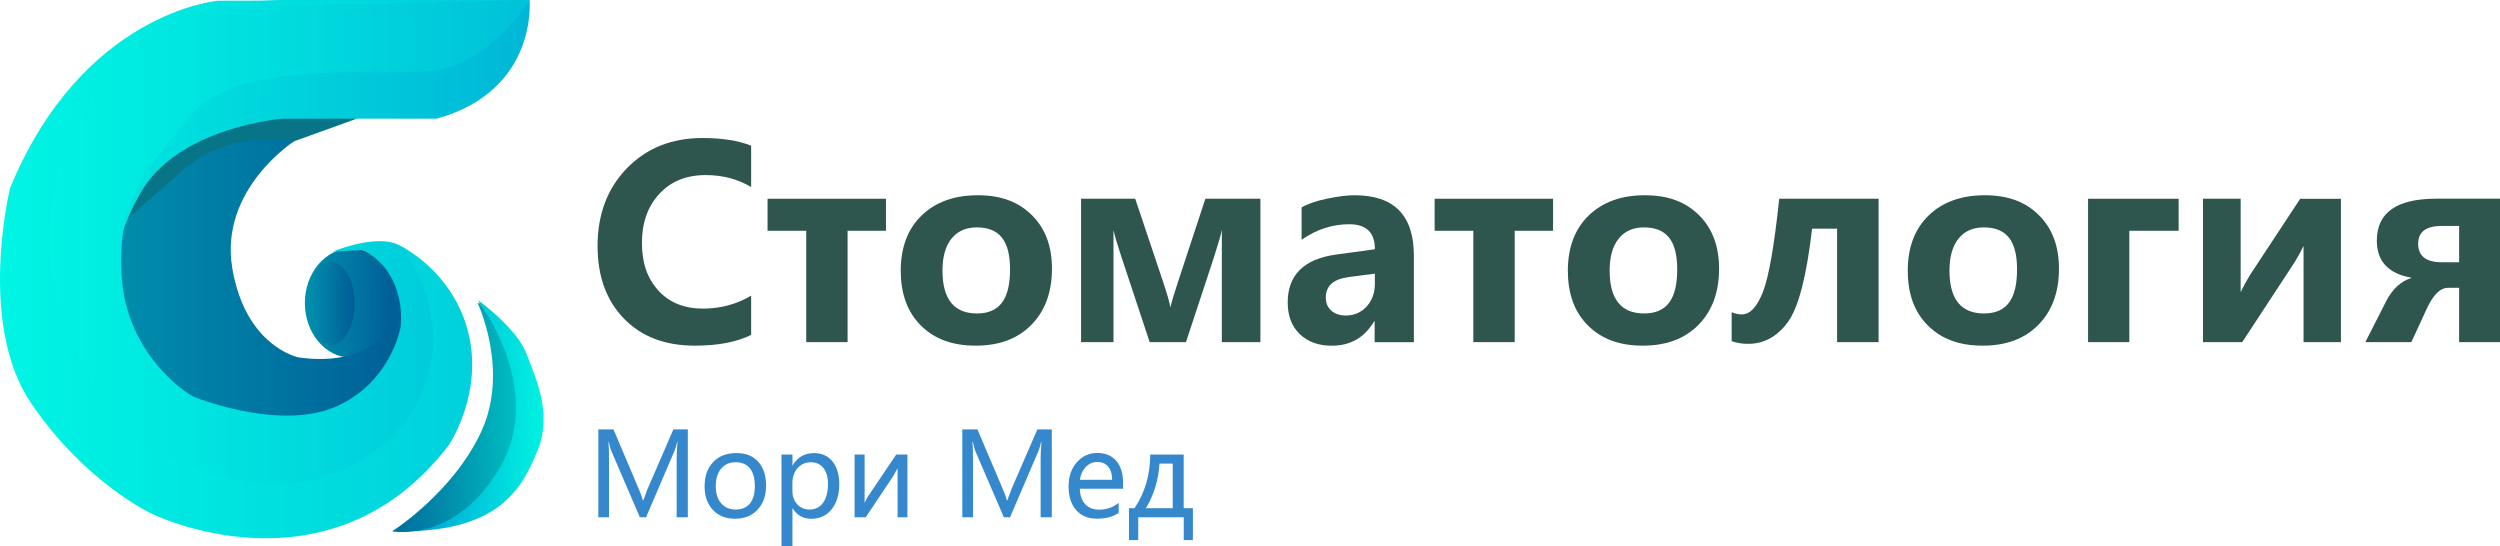
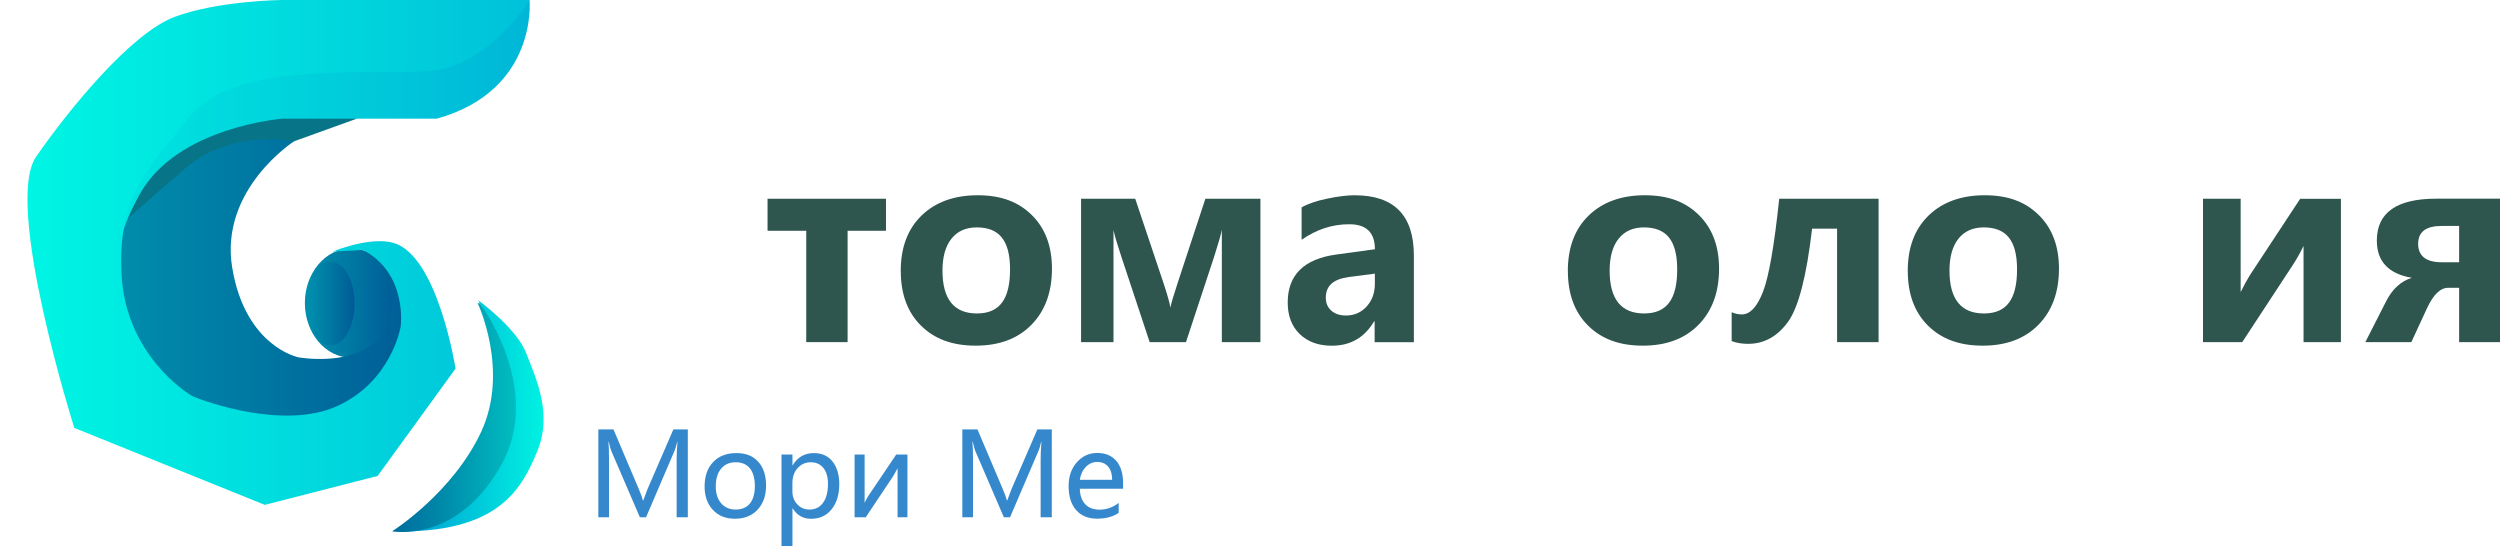
<svg xmlns="http://www.w3.org/2000/svg" width="206" height="45" viewBox="0 0 206 45" fill="none">
  <path d="M39.392 24.731C39.392 24.731 42.563 27.019 43.367 29.116C44.17 31.212 45.544 34.079 44.283 37.147C43.021 40.214 41.148 44.011 32.32 43.778C32.32 43.778 40.232 39.704 40.843 34.913C41.454 30.123 40.614 26.408 39.545 25.009L39.392 24.731Z" fill="url(#paint0_linear_58_755)" />
  <path d="M28.933 29.471C31.039 29.471 32.746 27.455 32.746 24.968C32.746 22.481 31.039 20.465 28.933 20.465C26.828 20.465 25.121 22.481 25.121 24.968C25.121 27.455 26.828 29.471 28.933 29.471Z" fill="url(#paint1_linear_58_755)" />
  <path d="M24.241 11.636C24.241 11.636 18.049 15.611 19.14 22.092C20.231 28.573 24.587 29.444 24.587 29.444C24.587 29.444 29.401 30.315 31.408 27.639C33.415 24.964 31.408 21.723 31.408 21.723L34.96 24.38L29.917 34.913H16.733L7.33 24.731L11.914 9.544L23.437 8.961L24.241 11.636Z" fill="url(#paint2_linear_58_755)" />
  <path d="M29.401 9.777L24.241 11.641C24.241 11.641 19.198 10.533 15.3 13.851C11.402 17.17 10.325 18.218 10.325 18.218L13.118 10.998L24.124 7.625L29.396 9.777H29.401Z" fill="#087487" />
  <path d="M43.636 0C43.636 0 44.363 7.448 35.993 9.777H23.325C23.325 9.777 14.613 10.415 11.515 16.003C8.416 21.591 9.624 24.731 9.624 24.731L7.33 9.139L31.004 2.507L43.636 0Z" fill="url(#paint3_linear_58_755)" />
  <path d="M43.636 0C43.636 0 40.29 5.588 35.13 5.875C29.971 6.167 19.364 5.059 15.695 9.54C12.027 14.02 9.678 16.29 10.019 22.689C10.365 29.088 15.291 32.407 15.983 32.698C16.67 32.99 23.32 35.492 27.793 33.455C32.266 31.418 33.011 26.937 33.011 26.937C33.011 26.937 33.64 22.575 29.917 20.597C28.395 20.674 27.411 20.729 27.407 20.729C27.407 20.729 30.505 19.448 32.436 20.018C36.087 21.094 37.537 30.374 37.537 30.374L31.116 39.216L21.816 41.6L6.122 35.26C6.122 35.26 0.279 16.814 2.974 12.917C5.668 9.02 10.805 2.735 14.38 1.395C17.954 0.059 23.208 0 23.208 0H43.636Z" fill="url(#paint4_linear_58_755)" />
-   <path d="M43.636 0C35.077 0.018 26.514 0.041 17.954 0.059C17.954 0.059 6.795 0.989 0.832 15.497C0.832 15.497 -1.921 26.668 2.588 33.263C7.096 39.859 12.525 42.338 12.525 42.338C12.525 42.338 27.124 49.553 36.985 36.673C37.318 36.158 40.187 31.513 38.229 26.24C36.855 22.539 33.936 20.77 33.07 20.287C33.474 20.811 36.756 25.232 35.306 30.775C33.981 35.82 29.72 37.985 28.732 38.5C26.222 39.804 22.997 40.282 18.794 39.389C9.315 37.37 6.643 30.934 4.501 24.029C4.501 24.029 2.507 13.888 7.9 7.68C13.298 1.472 17.82 0.583 17.82 0.583C26.424 0.387 35.032 0.196 43.636 0Z" fill="url(#paint5_linear_58_755)" />
  <path d="M27.241 28.45C28.332 28.45 29.216 26.907 29.216 25.004C29.216 23.101 28.332 21.559 27.241 21.559C26.149 21.559 25.265 23.101 25.265 25.004C25.265 26.907 26.149 28.45 27.241 28.45Z" fill="url(#paint6_linear_58_755)" />
  <path d="M39.356 24.968C39.356 24.968 41.992 30.506 39.662 35.552C37.331 40.597 32.324 43.774 32.324 43.774C32.324 43.774 37.56 44.822 41.229 38.46C44.898 32.097 39.55 25.005 39.55 25.005L39.356 24.968Z" fill="url(#paint7_linear_58_755)" />
-   <path d="M61.894 27.594C60.709 28.186 59.159 28.482 57.251 28.482C54.795 28.482 52.846 27.735 51.404 26.244C49.963 24.754 49.24 22.762 49.24 20.278C49.24 17.666 50.044 15.524 51.656 13.865C53.268 12.206 55.342 11.372 57.893 11.372C59.487 11.372 60.821 11.582 61.894 12.001V15.41C60.794 14.754 59.546 14.426 58.149 14.426C56.555 14.426 55.284 14.941 54.328 15.976C53.371 17.01 52.895 18.359 52.895 20.023C52.895 21.686 53.349 22.954 54.251 23.943C55.154 24.932 56.38 25.429 57.925 25.429C59.375 25.429 60.7 25.073 61.894 24.362V27.598V27.594Z" fill="#2E554E" />
  <path d="M72.999 19.015H69.842V28.191H66.434V19.015H63.246V16.377H73.004V19.015H72.999Z" fill="#2E554E" />
  <path d="M74.22 22.338C74.22 20.392 74.795 18.865 75.94 17.758C77.085 16.65 78.63 16.089 80.565 16.089C82.501 16.089 83.924 16.636 85.029 17.73C86.134 18.824 86.681 20.292 86.681 22.138C86.681 24.075 86.116 25.615 84.989 26.764C83.861 27.913 82.33 28.482 80.399 28.482C78.468 28.482 77 27.931 75.891 26.832C74.781 25.734 74.225 24.234 74.225 22.338H74.22ZM77.66 22.293C77.66 24.649 78.608 25.829 80.502 25.829C82.397 25.829 83.228 24.617 83.228 22.197C83.228 19.777 82.312 18.738 80.48 18.738C79.591 18.738 78.895 19.047 78.401 19.667C77.907 20.287 77.66 21.162 77.66 22.297V22.293Z" fill="#2E554E" />
  <path d="M103.858 28.191H100.679V18.929C100.625 19.262 100.414 19.991 100.059 21.108L97.724 28.191H94.733L92.385 21.108C92.048 20.091 91.837 19.371 91.751 18.952V28.191H89.08V16.377H93.543L95.838 23.222C96.188 24.275 96.39 24.986 96.44 25.346C96.502 25.014 96.709 24.312 97.059 23.254L99.323 16.377H103.858V28.191Z" fill="#2E554E" />
  <path d="M107.248 17.092C107.773 16.791 108.478 16.55 109.359 16.367C110.239 16.185 110.993 16.089 111.617 16.089C114.873 16.089 116.503 17.744 116.503 21.057V28.195H113.27V26.477H113.229C112.435 27.817 111.276 28.487 109.745 28.487C108.645 28.487 107.76 28.168 107.1 27.53C106.44 26.892 106.107 26.026 106.107 24.927C106.107 22.662 107.437 21.345 110.095 20.975L113.292 20.538C113.292 19.161 112.587 18.478 111.177 18.478C109.767 18.478 108.478 18.906 107.253 19.758V17.097L107.248 17.092ZM111.087 22.84C109.862 23.004 109.246 23.564 109.246 24.526C109.246 24.968 109.395 25.324 109.695 25.593C109.996 25.861 110.396 25.998 110.899 25.998C111.595 25.998 112.165 25.747 112.614 25.251C113.063 24.754 113.288 24.134 113.288 23.391V22.548L111.087 22.835V22.84Z" fill="#2E554E" />
-   <path d="M127.968 19.015H124.811V28.191H121.403V19.015H118.214V16.377H127.972V19.015H127.968Z" fill="#2E554E" />
  <path d="M129.189 22.338C129.189 20.392 129.764 18.865 130.909 17.758C132.054 16.65 133.599 16.089 135.535 16.089C137.47 16.089 138.894 16.636 139.998 17.73C141.103 18.824 141.651 20.292 141.651 22.138C141.651 24.075 141.085 25.615 139.958 26.764C138.831 27.913 137.299 28.482 135.368 28.482C133.438 28.482 131.969 27.931 130.86 26.832C129.751 25.734 129.194 24.234 129.194 22.338H129.189ZM132.634 22.293C132.634 24.649 133.581 25.829 135.476 25.829C137.371 25.829 138.202 24.617 138.202 22.197C138.202 19.777 137.286 18.738 135.454 18.738C134.565 18.738 133.869 19.047 133.375 19.667C132.881 20.287 132.634 21.162 132.634 22.297V22.293Z" fill="#2E554E" />
  <path d="M154.786 28.191H151.377V18.842H149.316C148.858 22.78 148.193 25.346 147.318 26.541C146.442 27.735 145.351 28.332 144.044 28.332C143.546 28.332 143.092 28.259 142.688 28.108V25.725C142.962 25.848 143.24 25.907 143.532 25.907C144.206 25.907 144.785 25.287 145.27 24.043C145.755 22.799 146.2 20.246 146.608 16.377H154.795V28.191H154.786Z" fill="#2E554E" />
  <path d="M157.197 22.338C157.197 20.392 157.772 18.865 158.917 17.758C160.062 16.65 161.607 16.089 163.542 16.089C165.478 16.089 166.901 16.636 168.006 17.73C169.111 18.824 169.659 20.292 169.659 22.138C169.659 24.075 169.093 25.615 167.966 26.764C166.838 27.913 165.307 28.482 163.376 28.482C161.445 28.482 159.977 27.931 158.868 26.832C157.759 25.734 157.202 24.234 157.202 22.338H157.197ZM160.637 22.293C160.637 24.649 161.585 25.829 163.48 25.829C165.375 25.829 166.205 24.617 166.205 22.197C166.205 19.777 165.289 18.738 163.457 18.738C162.568 18.738 161.872 19.047 161.378 19.667C160.884 20.287 160.637 21.162 160.637 22.297V22.293Z" fill="#2E554E" />
-   <path d="M179.52 19.015H175.456V28.191H172.057V16.377H179.52V19.015Z" fill="#2E554E" />
  <path d="M192.897 28.191H189.812V20.264C189.525 20.861 189.21 21.413 188.873 21.919L184.76 28.191H181.527V16.377H184.63V24.07C184.895 23.528 185.151 23.058 185.398 22.662L189.534 16.381H192.892V28.195L192.897 28.191Z" fill="#2E554E" />
  <path d="M206 28.191H202.632V23.715H201.725C201.078 23.715 200.495 24.289 199.969 25.433L198.694 28.191H194.904L196.628 24.804C197.14 23.806 197.841 23.168 198.734 22.89C196.812 22.562 195.851 21.541 195.851 19.822C195.851 17.521 197.481 16.372 200.746 16.372H206V28.186V28.191ZM202.632 21.609V18.619H201.182C199.897 18.619 199.255 19.111 199.255 20.091C199.255 21.071 199.893 21.609 201.173 21.609H202.637H202.632Z" fill="#2E554E" />
  <path d="M55.755 42.621V37.826C55.755 37.429 55.778 36.955 55.822 36.399H55.8C55.719 36.75 55.652 36.992 55.589 37.129L53.236 42.621H52.724L50.376 37.169C50.322 37.046 50.25 36.787 50.164 36.399H50.138C50.169 36.736 50.182 37.224 50.182 37.867V42.621H49.302V35.383H50.551L52.657 40.346C52.818 40.725 52.922 41.021 52.975 41.235H53.007C53.169 40.788 53.276 40.488 53.344 40.328L55.486 35.383H56.676V42.621H55.76H55.755Z" fill="#3688CC" />
  <path d="M58.059 40.091C58.059 39.239 58.292 38.564 58.764 38.072C59.235 37.58 59.868 37.334 60.677 37.334C61.485 37.334 62.042 37.571 62.473 38.044C62.908 38.519 63.124 39.175 63.124 40.014C63.124 40.852 62.89 41.49 62.428 41.992C61.965 42.493 61.341 42.744 60.564 42.744C59.788 42.744 59.195 42.502 58.741 42.014C58.288 41.527 58.059 40.889 58.059 40.096V40.091ZM58.979 40.064C58.979 40.661 59.127 41.126 59.424 41.472C59.72 41.814 60.12 41.987 60.618 41.987C61.117 41.987 61.525 41.818 61.795 41.486C62.064 41.153 62.199 40.67 62.199 40.045C62.199 39.421 62.064 38.933 61.795 38.596C61.525 38.259 61.13 38.09 60.618 38.09C60.106 38.09 59.711 38.268 59.419 38.619C59.127 38.97 58.979 39.453 58.979 40.068V40.064Z" fill="#3688CC" />
  <path d="M65.298 41.891V45H64.395V37.452H65.298V38.345H65.316C65.716 37.671 66.299 37.334 67.067 37.334C67.719 37.334 68.23 37.566 68.599 38.026C68.967 38.491 69.156 39.111 69.156 39.891C69.156 40.752 68.944 41.44 68.527 41.964C68.109 42.489 67.543 42.748 66.834 42.748C66.178 42.748 65.675 42.466 65.321 41.896H65.303L65.298 41.891ZM65.294 40.492C65.294 40.911 65.428 41.267 65.693 41.554C65.958 41.841 66.295 41.987 66.699 41.987C67.18 41.987 67.552 41.8 67.822 41.426C68.091 41.053 68.226 40.533 68.226 39.877C68.226 39.321 68.1 38.883 67.849 38.564C67.597 38.25 67.251 38.09 66.816 38.09C66.38 38.09 66.008 38.25 65.72 38.573C65.433 38.897 65.294 39.307 65.294 39.808V40.497V40.492Z" fill="#3688CC" />
  <path d="M74.773 42.621H73.96V38.583C73.938 38.637 73.821 38.842 73.619 39.202L71.338 42.621H70.418V37.452H71.244V41.44C71.316 41.281 71.405 41.112 71.509 40.925L73.848 37.452H74.773V42.621Z" fill="#3688CC" />
  <path d="M85.748 42.621V37.826C85.748 37.429 85.77 36.955 85.815 36.399H85.793C85.712 36.75 85.645 36.992 85.582 37.129L83.229 42.621H82.717L80.368 37.169C80.314 37.046 80.242 36.787 80.157 36.399H80.13C80.162 36.736 80.175 37.224 80.175 37.867V42.621H79.295V35.383H80.543L82.649 40.346C82.811 40.725 82.914 41.021 82.968 41.235H83C83.161 40.788 83.269 40.488 83.336 40.328L85.478 35.383H86.668V42.621H85.752H85.748Z" fill="#3688CC" />
  <path d="M92.542 40.269H88.977C88.99 40.82 89.143 41.249 89.421 41.545C89.704 41.846 90.099 41.996 90.607 41.996C91.177 41.996 91.703 41.809 92.179 41.44V42.256C91.73 42.575 91.137 42.739 90.396 42.739C89.655 42.739 89.085 42.502 88.671 42.028C88.258 41.554 88.052 40.898 88.052 40.054C88.052 39.261 88.276 38.609 88.73 38.094C89.183 37.58 89.745 37.324 90.418 37.324C91.092 37.324 91.604 37.543 91.981 37.976C92.354 38.409 92.542 39.02 92.542 39.799V40.26V40.269ZM91.64 39.535C91.64 39.065 91.527 38.705 91.312 38.45C91.096 38.195 90.796 38.067 90.405 38.067C90.046 38.067 89.736 38.204 89.471 38.473C89.21 38.742 89.044 39.097 88.977 39.535H91.64Z" fill="#3688CC" />
-   <path d="M98.295 44.503H97.54V42.621H93.791V44.503H93.027V41.873H93.485C94.334 40.62 94.77 39.143 94.783 37.452H97.536V41.873H98.295V44.503ZM96.633 41.873V38.2H95.542C95.457 39.558 95.084 40.784 94.424 41.873H96.633Z" fill="#3688CC" />
  <defs>
    <linearGradient id="paint0_linear_58_755" x1="32.324" y1="34.257" x2="44.795" y2="34.257" gradientUnits="userSpaceOnUse">
      <stop stop-color="#009BD1" />
      <stop offset="0.33" stop-color="#00B4D6" />
      <stop offset="1" stop-color="#00F2E2" />
    </linearGradient>
    <linearGradient id="paint1_linear_58_755" x1="25.121" y1="24.968" x2="32.746" y2="24.968" gradientUnits="userSpaceOnUse">
      <stop stop-color="#0091AE" />
      <stop offset="0.51" stop-color="#0077A2" />
      <stop offset="1" stop-color="#005B96" />
    </linearGradient>
    <linearGradient id="paint2_linear_58_755" x1="7.33" y1="21.937" x2="34.96" y2="21.937" gradientUnits="userSpaceOnUse">
      <stop stop-color="#0091AE" />
      <stop offset="0.51" stop-color="#0077A2" />
      <stop offset="1" stop-color="#005B96" />
    </linearGradient>
    <linearGradient id="paint3_linear_58_755" x1="7.33" y1="12.366" x2="43.654" y2="12.366" gradientUnits="userSpaceOnUse">
      <stop stop-color="#00E8E1" />
      <stop offset="0.55" stop-color="#00CEDB" />
      <stop offset="1" stop-color="#00B6D7" />
    </linearGradient>
    <linearGradient id="paint4_linear_58_755" x1="2.264" y1="20.802" x2="43.636" y2="20.802" gradientUnits="userSpaceOnUse">
      <stop stop-color="#00F5E4" />
      <stop offset="0.53" stop-color="#00DBDE" />
      <stop offset="1" stop-color="#00C1D9" />
    </linearGradient>
    <linearGradient id="paint5_linear_58_755" x1="0.001" y1="22.179" x2="43.636" y2="22.179" gradientUnits="userSpaceOnUse">
      <stop stop-color="#00F5E4" />
      <stop offset="0.65" stop-color="#00DBDE" />
      <stop offset="1" stop-color="#00CCDB" />
    </linearGradient>
    <linearGradient id="paint6_linear_58_755" x1="25.265" y1="25.004" x2="29.216" y2="25.004" gradientUnits="userSpaceOnUse">
      <stop stop-color="#0091AE" />
      <stop offset="0.51" stop-color="#0077A2" />
      <stop offset="1" stop-color="#005B96" />
    </linearGradient>
    <linearGradient id="paint7_linear_58_755" x1="32.324" y1="34.403" x2="42.513" y2="34.403" gradientUnits="userSpaceOnUse">
      <stop stop-color="#006C9E" />
      <stop offset="0.35" stop-color="#0085A8" />
      <stop offset="1" stop-color="#00BEC1" />
    </linearGradient>
  </defs>
</svg>